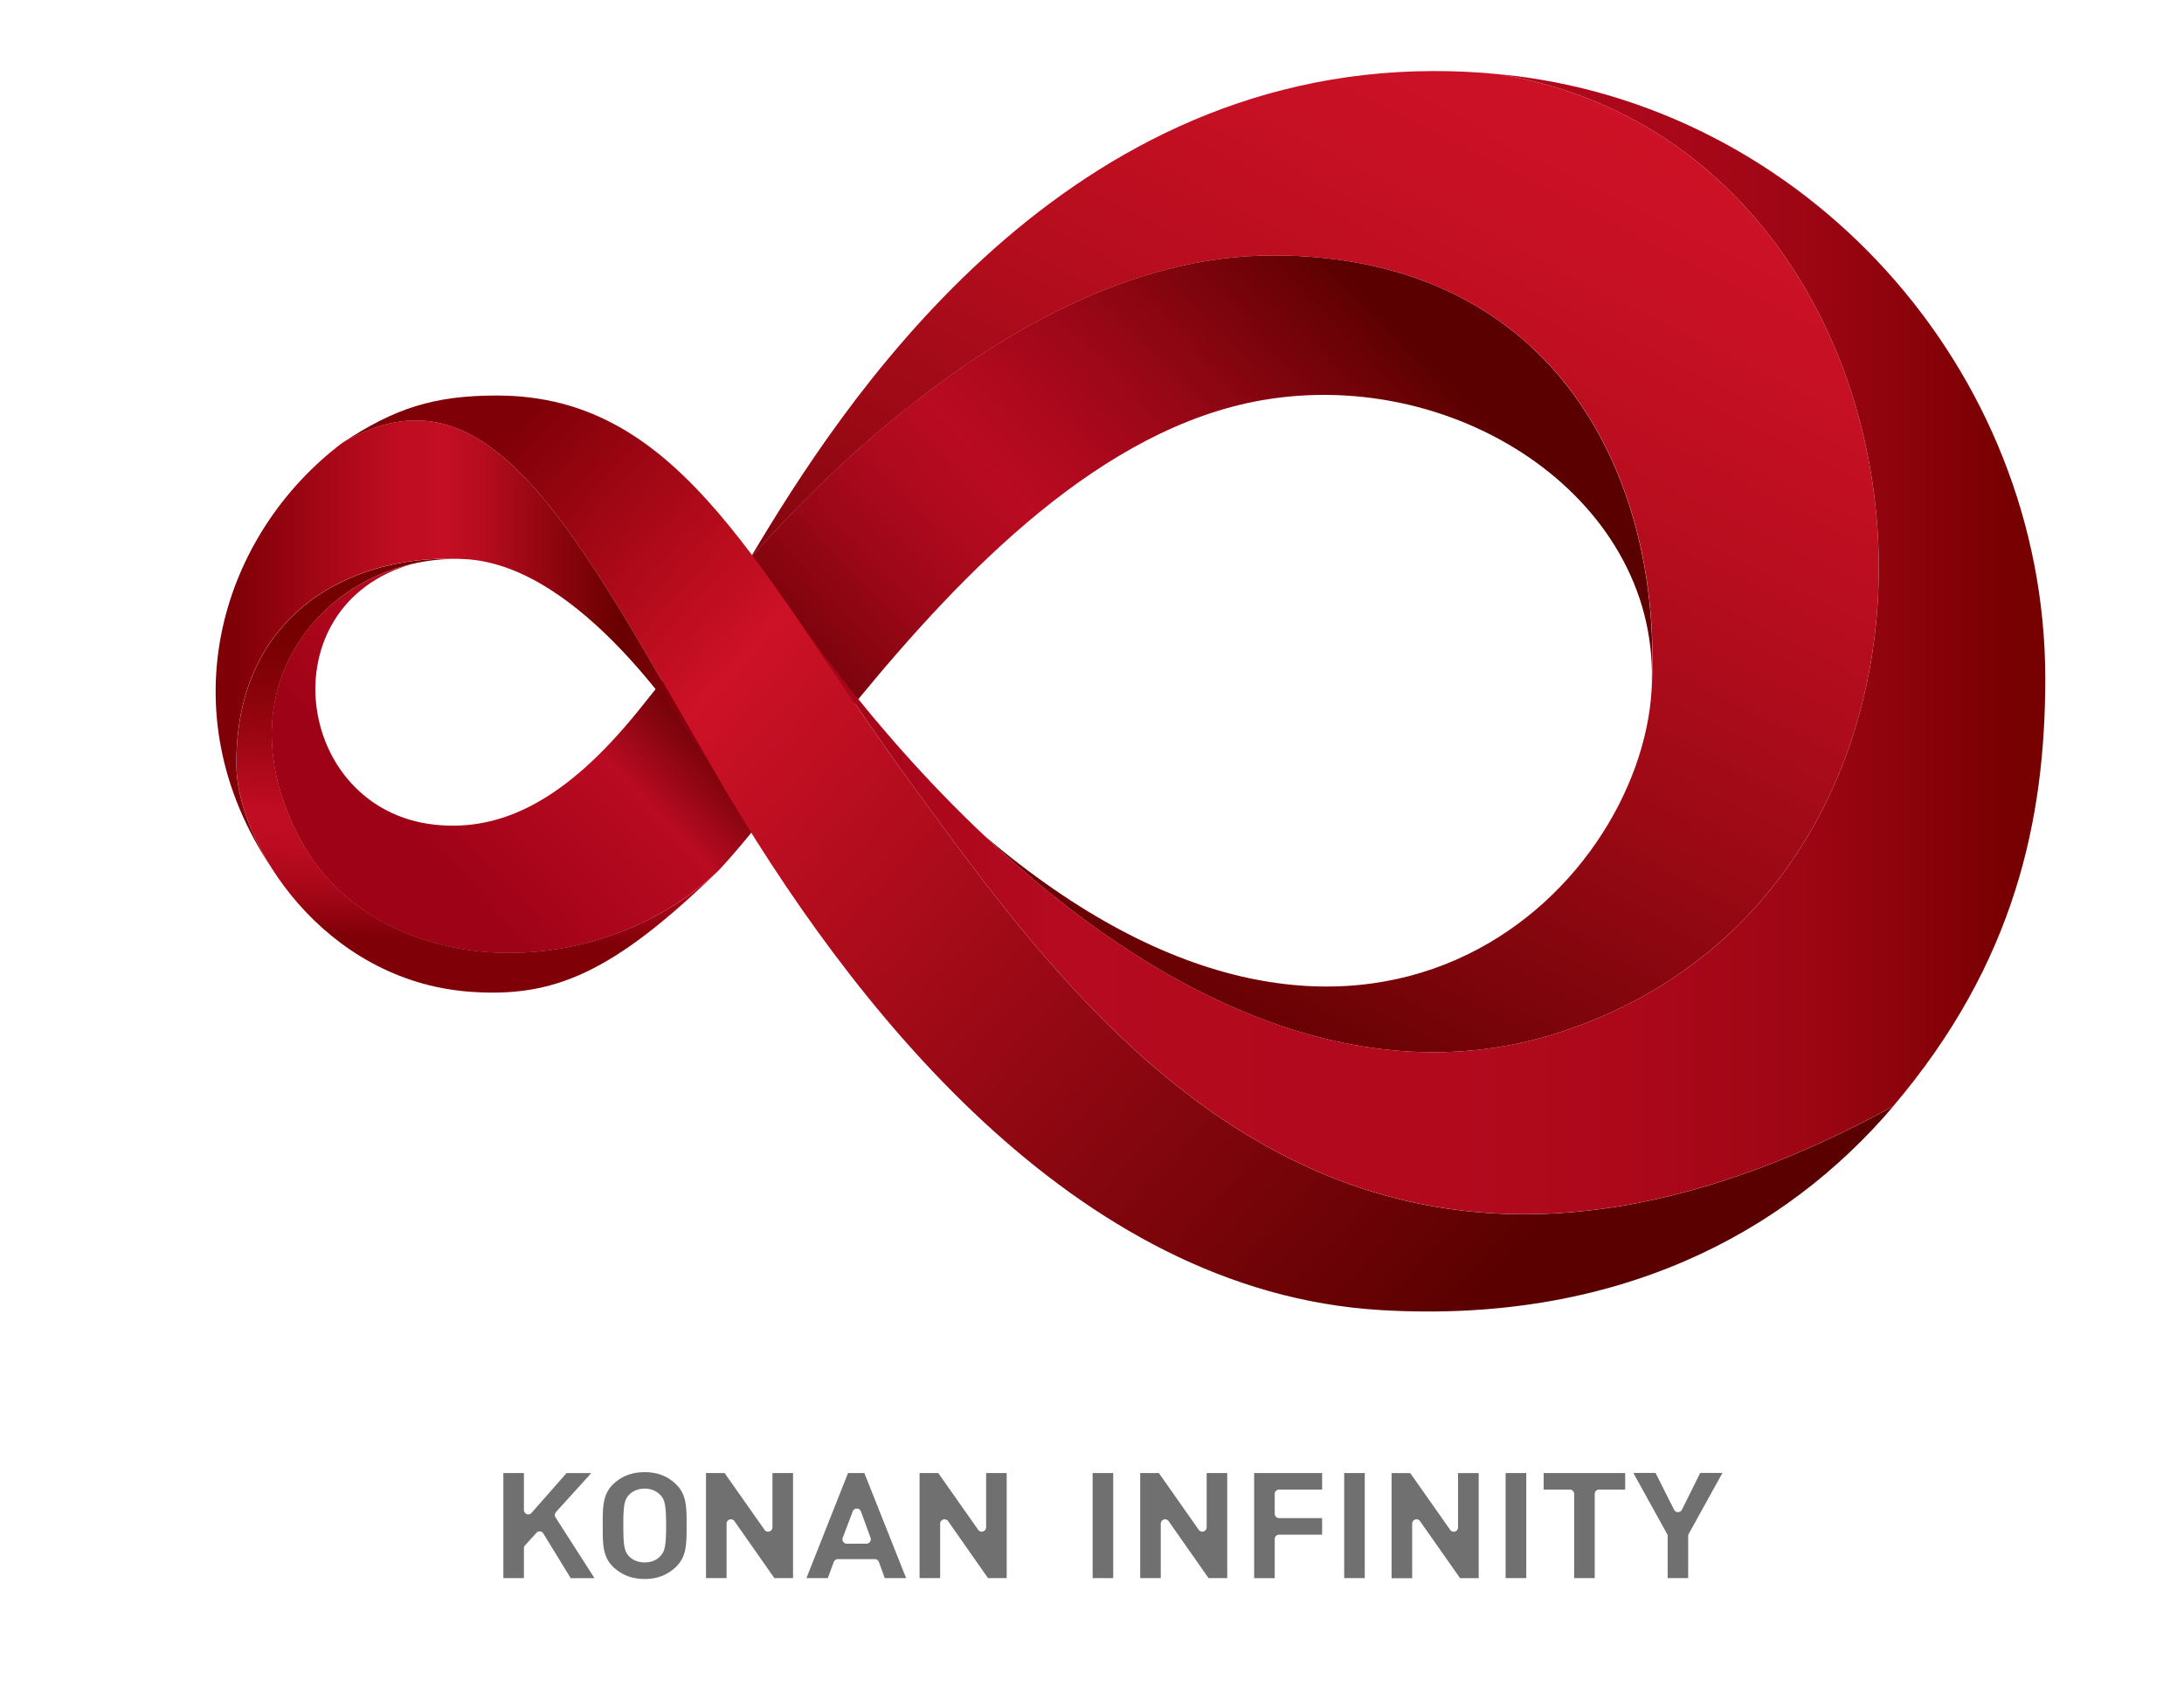
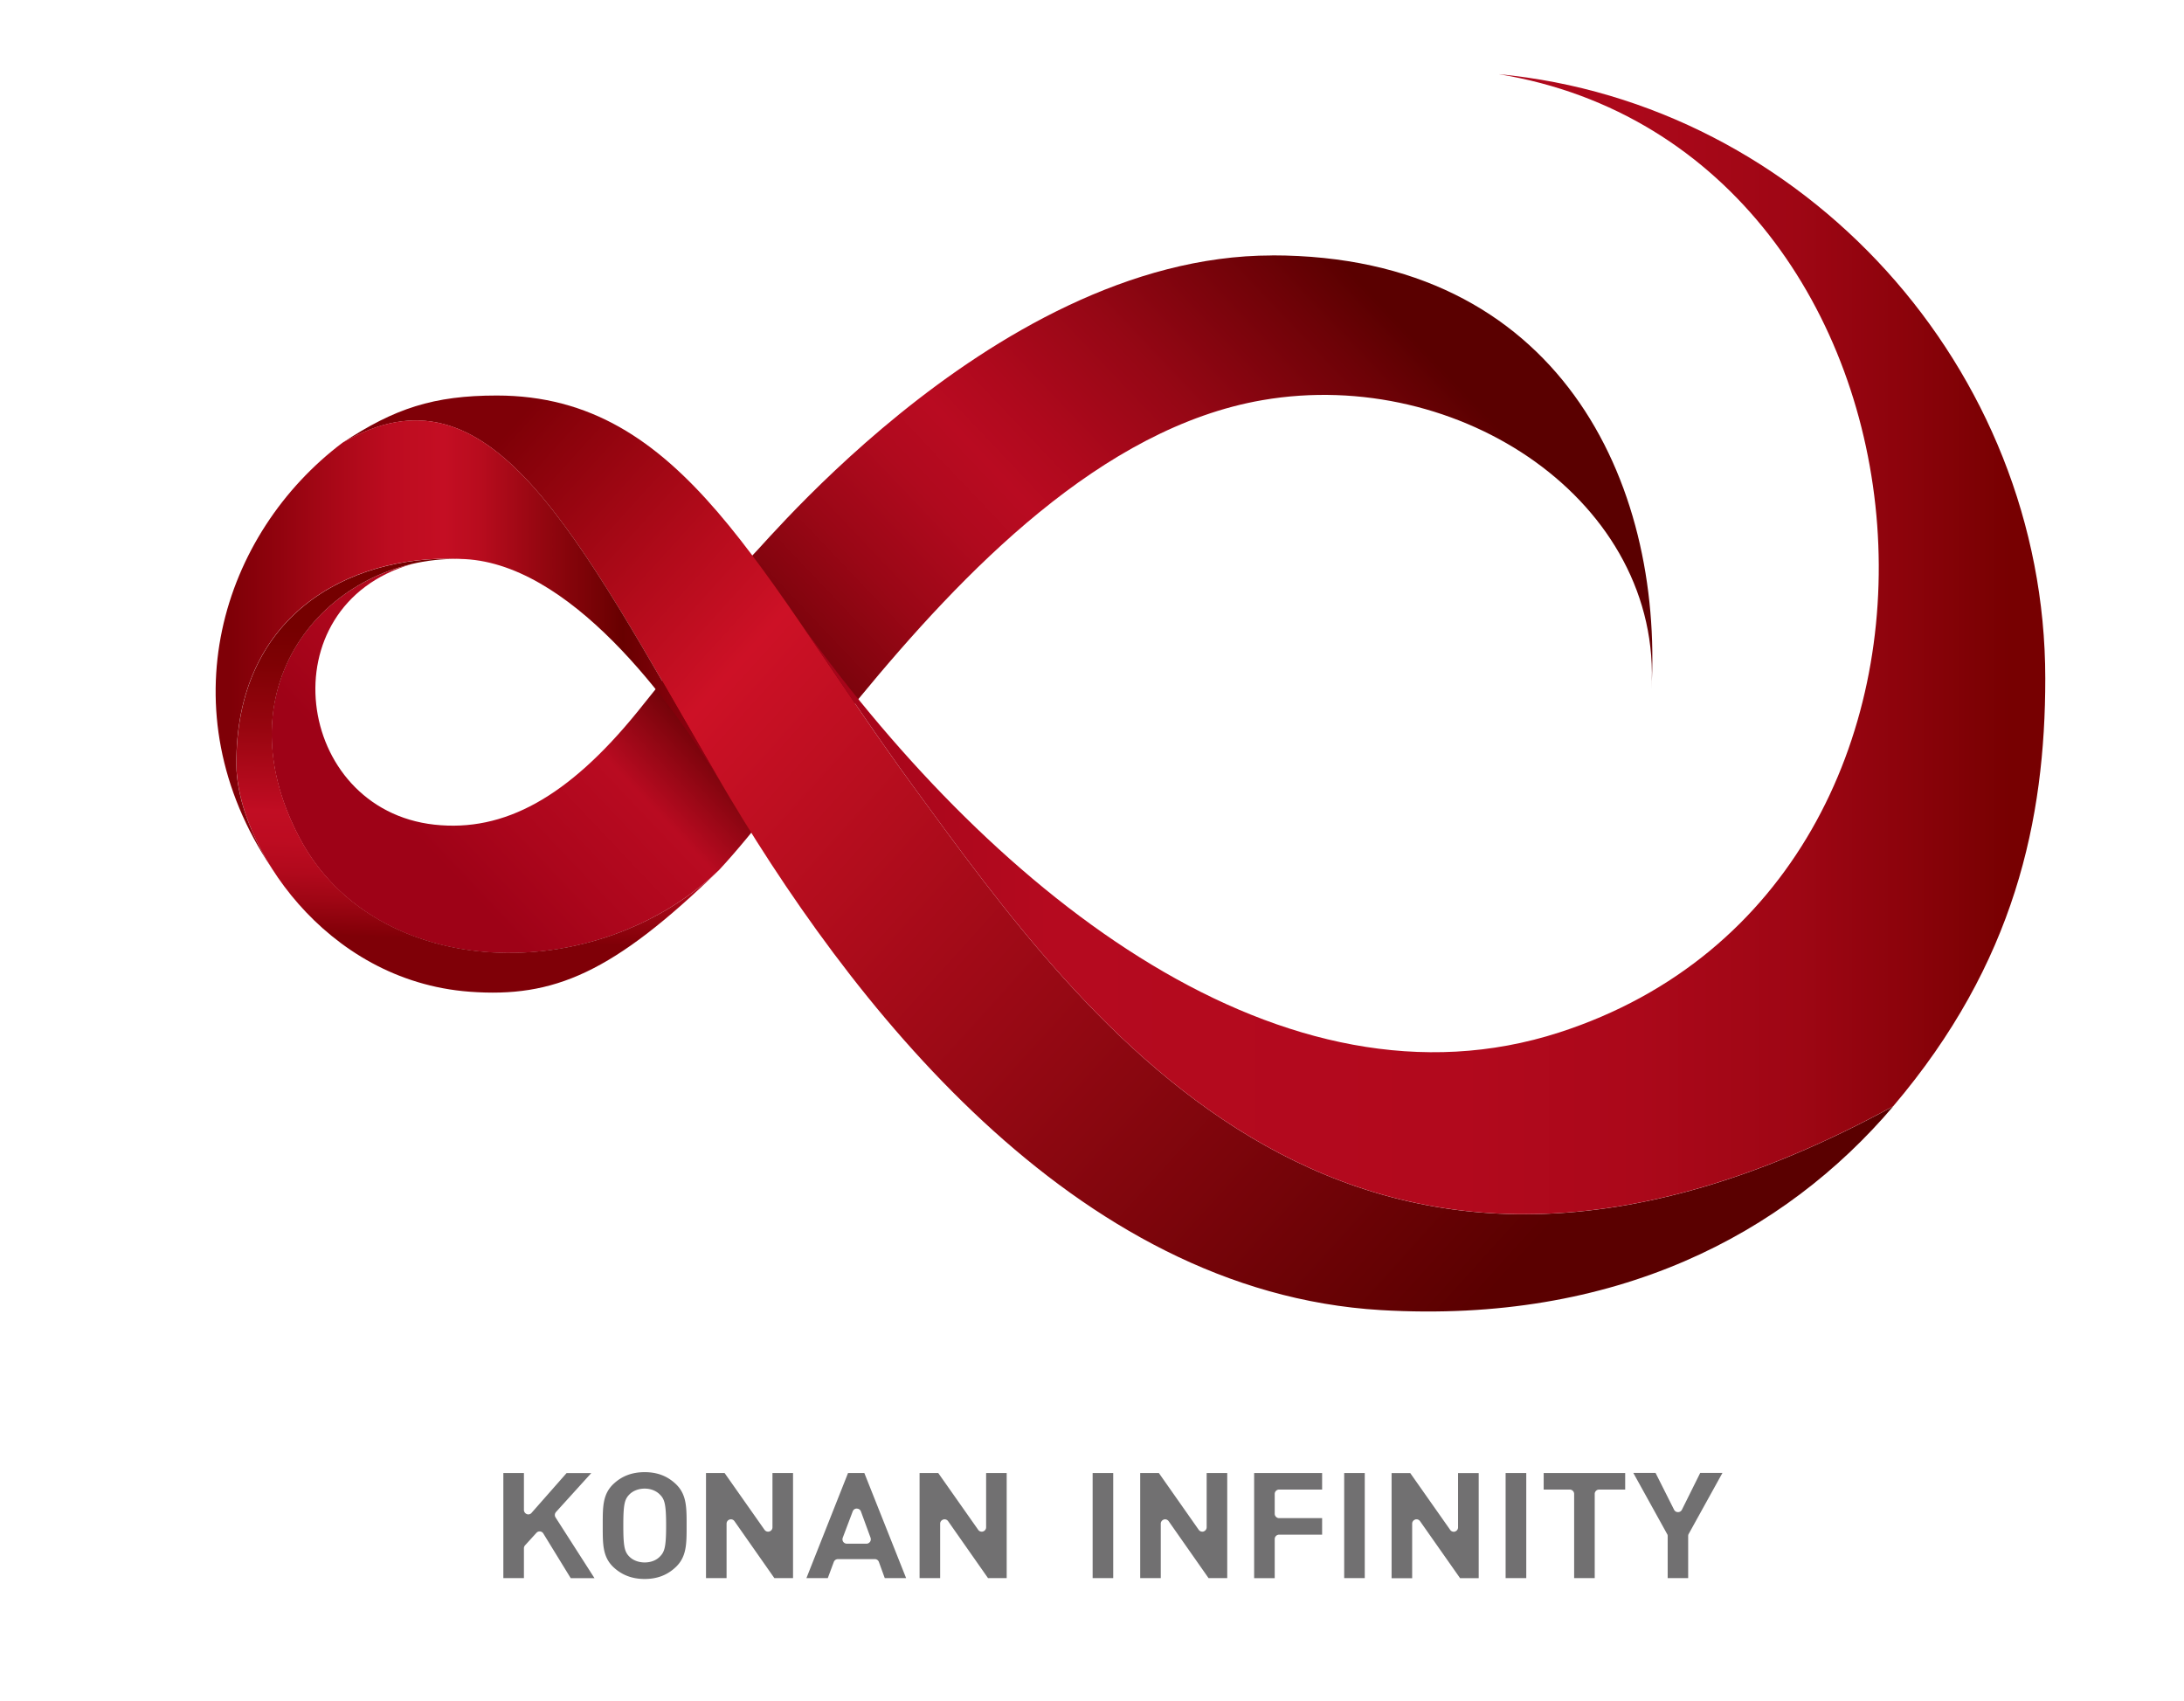
<svg xmlns="http://www.w3.org/2000/svg" xmlns:xlink="http://www.w3.org/1999/xlink" data-name="レイヤー 2" viewBox="0 0 276 215">
  <defs>
    <linearGradient id="h" x1="75" y1="129.48" x2="172.92" y2="36.61" gradientUnits="userSpaceOnUse">
      <stop offset="0" stop-color="#9e0217" />
      <stop offset=".08" stop-color="#ac061c" />
      <stop offset=".18" stop-color="#b90b21" />
      <stop offset=".29" stop-color="#590000" />
      <stop offset=".37" stop-color="#76030a" />
      <stop offset=".48" stop-color="#9a0716" />
      <stop offset=".57" stop-color="#b00a1e" />
      <stop offset=".63" stop-color="#b90b21" />
      <stop offset=".69" stop-color="#af091d" />
      <stop offset=".8" stop-color="#960715" />
      <stop offset=".94" stop-color="#6e0207" />
      <stop offset="1" stop-color="#5a0000" />
    </linearGradient>
    <linearGradient id="a" x1="3852.3" y1="7262.84" x2="3912.13" y2="7262.84" gradientTransform="matrix(1 0 0 -1 -3701.9 7322.56)" gradientUnits="userSpaceOnUse">
      <stop offset="0" />
      <stop offset=".16" stop-color="#212121" />
      <stop offset=".5" stop-color="#787878" />
      <stop offset="1" stop-color="#fff" />
    </linearGradient>
    <linearGradient id="j" x1="3852.3" y1="7262.84" x2="3912.13" y2="7262.84" gradientTransform="matrix(1 0 0 -1 -3701.9 7322.56)" gradientUnits="userSpaceOnUse">
      <stop offset="0" stop-color="#800008" />
      <stop offset=".72" stop-color="#5e0002" />
      <stop offset="1" stop-color="#500000" />
    </linearGradient>
    <linearGradient id="k" x1="-133.7" y1="317.06" x2="-251.9" y2="209.43" gradientTransform="rotate(2 4698.929 9078.284) skewX(3.89)" gradientUnits="userSpaceOnUse">
      <stop offset="0" stop-color="#5a0000" />
      <stop offset=".5" stop-color="#a60b19" />
      <stop offset=".75" stop-color="#cd1126" />
      <stop offset=".84" stop-color="#b30b1b" />
      <stop offset="1" stop-color="#7f0007" />
    </linearGradient>
    <linearGradient id="l" x1="-127.81" y1="172.36" x2="-186.71" y2="294.58" gradientTransform="rotate(2 4698.929 9078.284) skewX(3.89)" gradientUnits="userSpaceOnUse">
      <stop offset="0" stop-color="#cd1126" />
      <stop offset=".16" stop-color="#c61023" />
      <stop offset=".37" stop-color="#b50d1e" />
      <stop offset=".61" stop-color="#990914" />
      <stop offset=".88" stop-color="#710307" />
      <stop offset="1" stop-color="#5d0000" />
    </linearGradient>
    <linearGradient id="m" x1="-268.29" y1="286.14" x2="-268.29" y2="247.4" gradientTransform="rotate(2 4698.929 9078.284) skewX(3.89)" gradientUnits="userSpaceOnUse">
      <stop offset="0" stop-color="#7f0007" />
      <stop offset=".01" stop-color="#830008" />
      <stop offset=".11" stop-color="#9e0614" />
      <stop offset=".2" stop-color="#b1091c" />
      <stop offset=".3" stop-color="#bd0c21" />
      <stop offset=".4" stop-color="#c10d23" />
      <stop offset=".41" stop-color="#bf0c22" />
      <stop offset=".67" stop-color="#97050f" />
      <stop offset=".88" stop-color="#7e0104" />
      <stop offset="1" stop-color="#750000" />
    </linearGradient>
    <linearGradient id="n" x1="29.13" y1="81.4" x2="254.32" y2="81.4" gradientUnits="userSpaceOnUse">
      <stop offset="0" stop-color="#7f0007" />
      <stop offset=".02" stop-color="#8c020c" />
      <stop offset=".06" stop-color="#aa0818" />
      <stop offset=".09" stop-color="#bd0c20" />
      <stop offset=".12" stop-color="#c40e23" />
      <stop offset=".14" stop-color="#b80c1e" />
      <stop offset=".17" stop-color="#990712" />
      <stop offset=".22" stop-color="#680000" />
      <stop offset=".22" stop-color="#680000" />
      <stop offset=".28" stop-color="#9e0217" />
      <stop offset=".46" stop-color="#b50a1f" />
      <stop offset=".69" stop-color="#b2091d" />
      <stop offset=".79" stop-color="#ab081a" />
      <stop offset=".88" stop-color="#9e0614" />
      <stop offset=".94" stop-color="#8c030b" />
      <stop offset="1" stop-color="#770001" />
    </linearGradient>
    <linearGradient id="f" x1="5915.56" y1="95.84" x2="5965.08" y2="95.84" gradientTransform="matrix(-1 0 0 1 6002.96 0)" xlink:href="#a" />
    <linearGradient id="p" x1="5915.56" y1="95.84" x2="5965.08" y2="95.84" gradientTransform="matrix(-1 0 0 1 6002.96 0)" gradientUnits="userSpaceOnUse">
      <stop offset="0" stop-color="#aa061c" />
      <stop offset=".52" stop-color="#88030e" />
      <stop offset="1" stop-color="#600" />
    </linearGradient>
    <mask id="c" x="141.27" y="-12661" width="67.56" height="32766" maskUnits="userSpaceOnUse" />
    <mask id="i" x="141.27" y="32.28" width="67.56" height="54.89" maskUnits="userSpaceOnUse">
      <g style="filter:url(#b)">
        <g style="mask:url(#c)">
          <path d="M160.76 32.28c-6.72 0-13.28 1.42-19.49 3.69v21.72c5.79-3.48 11.91-6.03 18.31-7.14 24.94-4.29 50.59 12.89 49.14 36.61 1.5-26.08-11.56-54.89-47.96-54.89Z" style="fill:url(#a);mix-blend-mode:multiply;stroke-width:0" />
        </g>
      </g>
    </mask>
    <mask id="e" x="34.35" y="-12661" width="60.6" height="32766" maskUnits="userSpaceOnUse" />
    <mask id="o" x="34.35" y="71.26" width="60.6" height="49.15" maskUnits="userSpaceOnUse">
      <g style="filter:url(#d)">
        <g style="mask:url(#e)">
          <path d="M91.3 99.22c-2.13-3.53-5.02-7.89-8.44-12.13-.71.9-1.47 1.85-2.32 2.89-8.74 10.75-16.82 15.19-25.62 14.23-17.74-1.94-21.18-27.68-2.86-32.94-13.45 3.13-23.31 17.46-14.16 34.69 9.61 18.08 37.29 18.99 52.99 3.97 1.24-1.33 2.6-2.91 4.06-4.69a239.57 239.57 0 0 1-3.63-5.98c0-.01-.01-.03-.02-.04Z" style="mix-blend-mode:multiply;fill:url(#f);stroke-width:0" />
        </g>
      </g>
    </mask>
    <filter id="b" x="141.27" y="32.28" width="67.56" height="54.89" color-interpolation-filters="sRGB" filterUnits="userSpaceOnUse">
      <feFlood flood-color="#fff" result="bg" />
      <feBlend in="SourceGraphic" in2="bg" />
    </filter>
    <filter id="d" x="34.35" y="71.26" width="60.6" height="49.15" color-interpolation-filters="sRGB" filterUnits="userSpaceOnUse">
      <feFlood flood-color="#fff" result="bg" />
      <feBlend in="SourceGraphic" in2="bg" />
    </filter>
    <clipPath id="g">
      <path style="fill:none;stroke-width:0" d="M0 0h276v215H0z" />
    </clipPath>
  </defs>
  <g style="clip-path:url(#g)" data-name="ヘッダー・ロゴ・奥付">
    <path d="m72.12 199.42-3.46-5.64a.535.535 0 0 0-.42-.26h-.05c-.15 0-.29.06-.4.18l-1.43 1.57c-.09.1-.15.23-.15.37v3.78h-2.6v-13.28h2.6v4.67c0 .23.15.43.36.52.06.02.12.04.19.04.15 0 .31-.07.41-.19l4.43-5.03h3.12l-4.46 4.92a.57.57 0 0 0-.06.67l4.93 7.69h-3.02Zm9.35.11c-1.56 0-2.84-.48-3.9-1.45-1.4-1.29-1.4-2.9-1.4-5.12v-.37c0-2.22 0-3.82 1.4-5.11 1.06-.98 2.34-1.45 3.9-1.45s2.82.47 3.88 1.45c1.42 1.31 1.42 2.94 1.42 5.2v.19c0 2.26 0 3.9-1.43 5.21-1.06.98-2.32 1.45-3.88 1.45Zm0-11.42c-.78 0-1.5.28-1.96.77-.6.61-.74 1.34-.74 3.9s.14 3.29.74 3.9c.46.48 1.17.76 1.96.76s1.48-.27 1.94-.76c.58-.59.77-1.21.77-3.9s-.19-3.32-.77-3.9c-.47-.49-1.16-.77-1.94-.77Zm16.39 11.31-5.04-7.19a.542.542 0 0 0-.45-.24c-.05 0-.11 0-.17.03-.23.07-.38.28-.38.52v6.88h-2.6v-13.28h2.35l5.05 7.18c.11.15.27.23.45.23.05 0 .11 0 .17-.03.23-.07.38-.28.38-.52v-6.86h2.6v13.28h-2.36Zm13.95 0-.74-2.04a.541.541 0 0 0-.52-.36h-4.66a.55.55 0 0 0-.52.36l-.76 2.04h-2.7l5.26-13.28h2.06l5.28 13.28h-2.7Zm-3.54-8.79c-.23 0-.43.14-.51.36l-1.26 3.33c-.06.17-.04.36.06.51.11.15.28.24.46.24h2.48c.18 0 .34-.09.45-.24.1-.14.12-.33.07-.5L108.8 191a.538.538 0 0 0-.51-.36Zm16.59 8.79-5.04-7.19a.542.542 0 0 0-.45-.24c-.06 0-.11 0-.17.03-.23.07-.39.28-.39.52v6.88h-2.6v-13.28h2.36l5.05 7.18c.1.15.27.23.45.23.05 0 .11 0 .17-.03.23-.07.38-.29.38-.52v-6.86h2.6v13.28h-2.36Zm33.63 0v-13.28h8.59v2.09h-5.44c-.3 0-.55.25-.55.55v2.51c0 .3.25.55.55.55h5.44v2.09h-5.44c-.3 0-.55.25-.55.55v4.95h-2.6Zm11.38-13.28h2.6v13.28h-2.6zm14.64 13.28-5.05-7.19a.542.542 0 0 0-.45-.24c-.06 0-.11 0-.17.03a.55.55 0 0 0-.38.53v6.88h-2.6v-13.28h2.36l5.05 7.18c.1.15.28.23.45.23.05 0 .11 0 .16-.03.23-.07.38-.29.38-.52v-6.86h2.61v13.28h-2.36Zm-46.43-13.28h2.6v13.28h-2.6zm14.65 13.28-5.04-7.19a.555.555 0 0 0-.45-.24c-.06 0-.11 0-.16.03-.23.07-.39.28-.39.52v6.88h-2.6v-13.28h2.36l5.04 7.18c.11.15.28.23.45.23.06 0 .12 0 .17-.03a.55.55 0 0 0 .38-.52v-6.86h2.6v13.28h-2.36Zm37.54-13.28h2.61v13.28h-2.61zm8.66 13.28v-10.64c0-.3-.25-.55-.55-.55h-3.3v-2.09h10.3v2.09h-3.3c-.3 0-.55.25-.55.55v10.64h-2.6Zm11.82 0v-5.32c0-.09-.02-.19-.08-.27l-4.26-7.7h2.81l2.34 4.65c.1.19.28.3.5.3.21 0 .4-.12.49-.3l2.31-4.65h2.81l-4.26 7.7c-.05.08-.07.17-.07.27v5.32h-2.58Z" style="fill:#717071;stroke-width:0" />
    <path d="M160.76 32.28c-36.13 0-67.51 40.82-65.73 37.85-1.72 2.38-3.29 4.61-4.73 6.59 0 0-1.3 2.51-6.63 9.33-.26.34-.54.68-.82 1.04-.71.9-1.48 1.85-2.32 2.89-8.74 10.75-16.82 15.19-25.62 14.23-17.72-1.94-21.18-27.64-2.9-32.92-13.43 3.15-23.26 17.46-14.12 34.67 9.61 18.08 37.29 18.99 52.99 3.97 4.4-4.71 10.18-12.56 17.15-21.05l.43-.52c13.25-16.09 30.72-34.29 51.1-37.8 24.94-4.29 50.59 12.89 49.14 36.61 1.5-26.08-11.56-54.9-47.96-54.9Z" style="fill:url(#h);stroke-width:0" />
    <g style="mask:url(#i)">
-       <path d="M160.76 32.28c-6.72 0-13.28 1.42-19.49 3.69v21.72c5.79-3.48 11.91-6.03 18.31-7.14 24.94-4.29 50.59 12.89 49.14 36.61 1.5-26.08-11.56-54.89-47.96-54.89Z" style="fill:url(#j);stroke-width:0" />
-     </g>
+       </g>
    <path d="M239.25 139.8C171 177.12 137.22 129.19 115.53 99.53 95.85 72.62 86.45 49.98 62.78 49.98c-7.97 0-12.92 1.62-19.49 5.97 18.67-10.84 29.2 10.94 47.36 42.17 16.66 28.63 44.96 65.12 83.84 67.43 29.67 1.76 51.03-9.6 64.76-25.74Z" style="fill:url(#k);stroke-width:0" />
-     <path d="M160.76 32.28c36.4 0 49.46 28.81 47.96 54.89-1.47 25.44-36.28 59.4-84.41 18.36 21.77 20.56 47.66 33.06 72.76 24.93 58.87-19.07 50.76-111.47-7.63-121.08-2.77-.28-5.58-.41-8.32-.4-47.93.1-75.07 42.73-86.08 61.15.02.02.03.04.05.07 2.12-2.04 31.81-37.91 65.69-37.91Z" style="fill:url(#l);stroke-width:0" />
    <path d="M57.9 70.62c-14.09-.49-28.18 7.34-28.02 26.08.09 9.96 11 27.24 29.47 28.62 10.63.79 18.09-2.32 31.55-15.4-15.7 15.01-43.38 14.1-52.99-3.97-10.44-19.64 3.86-35.53 20-35.32h.52c-.01 0-.45-.01-.53-.02Z" style="fill:url(#m);stroke-width:0" />
-     <path d="M90.65 98.11c.22.37.44.74.65 1.12v-.01c-6.35-10.5-19.43-28.42-33.21-28.59h.33c-.01 0-.45-.01-.53-.02-14.09-.49-28.18 7.34-28.02 26.08.03 3.72 1.58 8.47 4.47 13.02-13.43-20.01-6.28-42.29 8.95-53.77 18.67-10.84 29.2 10.94 47.36 42.17Zm98.74-88.74c58.44 9.57 66.57 102.02 7.68 121.09-34.68 11.23-70.87-16.94-95.62-51.3 4.27 6.25 8.81 13.15 14.08 20.37 21.69 29.66 55.47 77.58 123.72 40.26 15.39-18.1 19.22-36.25 19.22-54.05 0-39.14-30.44-72.71-69.09-76.37Z" style="fill:url(#n);stroke-width:0" />
+     <path d="M90.65 98.11c.22.37.44.74.65 1.12v-.01c-6.35-10.5-19.43-28.42-33.21-28.59h.33c-.01 0-.45-.01-.53-.02-14.09-.49-28.18 7.34-28.02 26.08.03 3.72 1.58 8.47 4.47 13.02-13.43-20.01-6.28-42.29 8.95-53.77 18.67-10.84 29.2 10.94 47.36 42.17Zm98.74-88.74c58.44 9.57 66.57 102.02 7.68 121.09-34.68 11.23-70.87-16.94-95.62-51.3 4.27 6.25 8.81 13.15 14.08 20.37 21.69 29.66 55.47 77.58 123.72 40.26 15.39-18.1 19.22-36.25 19.22-54.05 0-39.14-30.44-72.71-69.09-76.37" style="fill:url(#n);stroke-width:0" />
    <g style="mask:url(#o)">
      <path d="M91.3 99.22c-2.13-3.53-5.02-7.89-8.44-12.13-.71.9-1.47 1.85-2.32 2.89-8.74 10.75-16.82 15.19-25.62 14.23-17.74-1.94-21.18-27.68-2.86-32.94-13.45 3.13-23.31 17.46-14.16 34.69 9.61 18.08 37.29 18.99 52.99 3.97 1.24-1.33 2.6-2.91 4.06-4.69a239.57 239.57 0 0 1-3.63-5.98c0-.01-.01-.03-.02-.04Z" style="fill:url(#p);stroke-width:0" />
    </g>
  </g>
</svg>